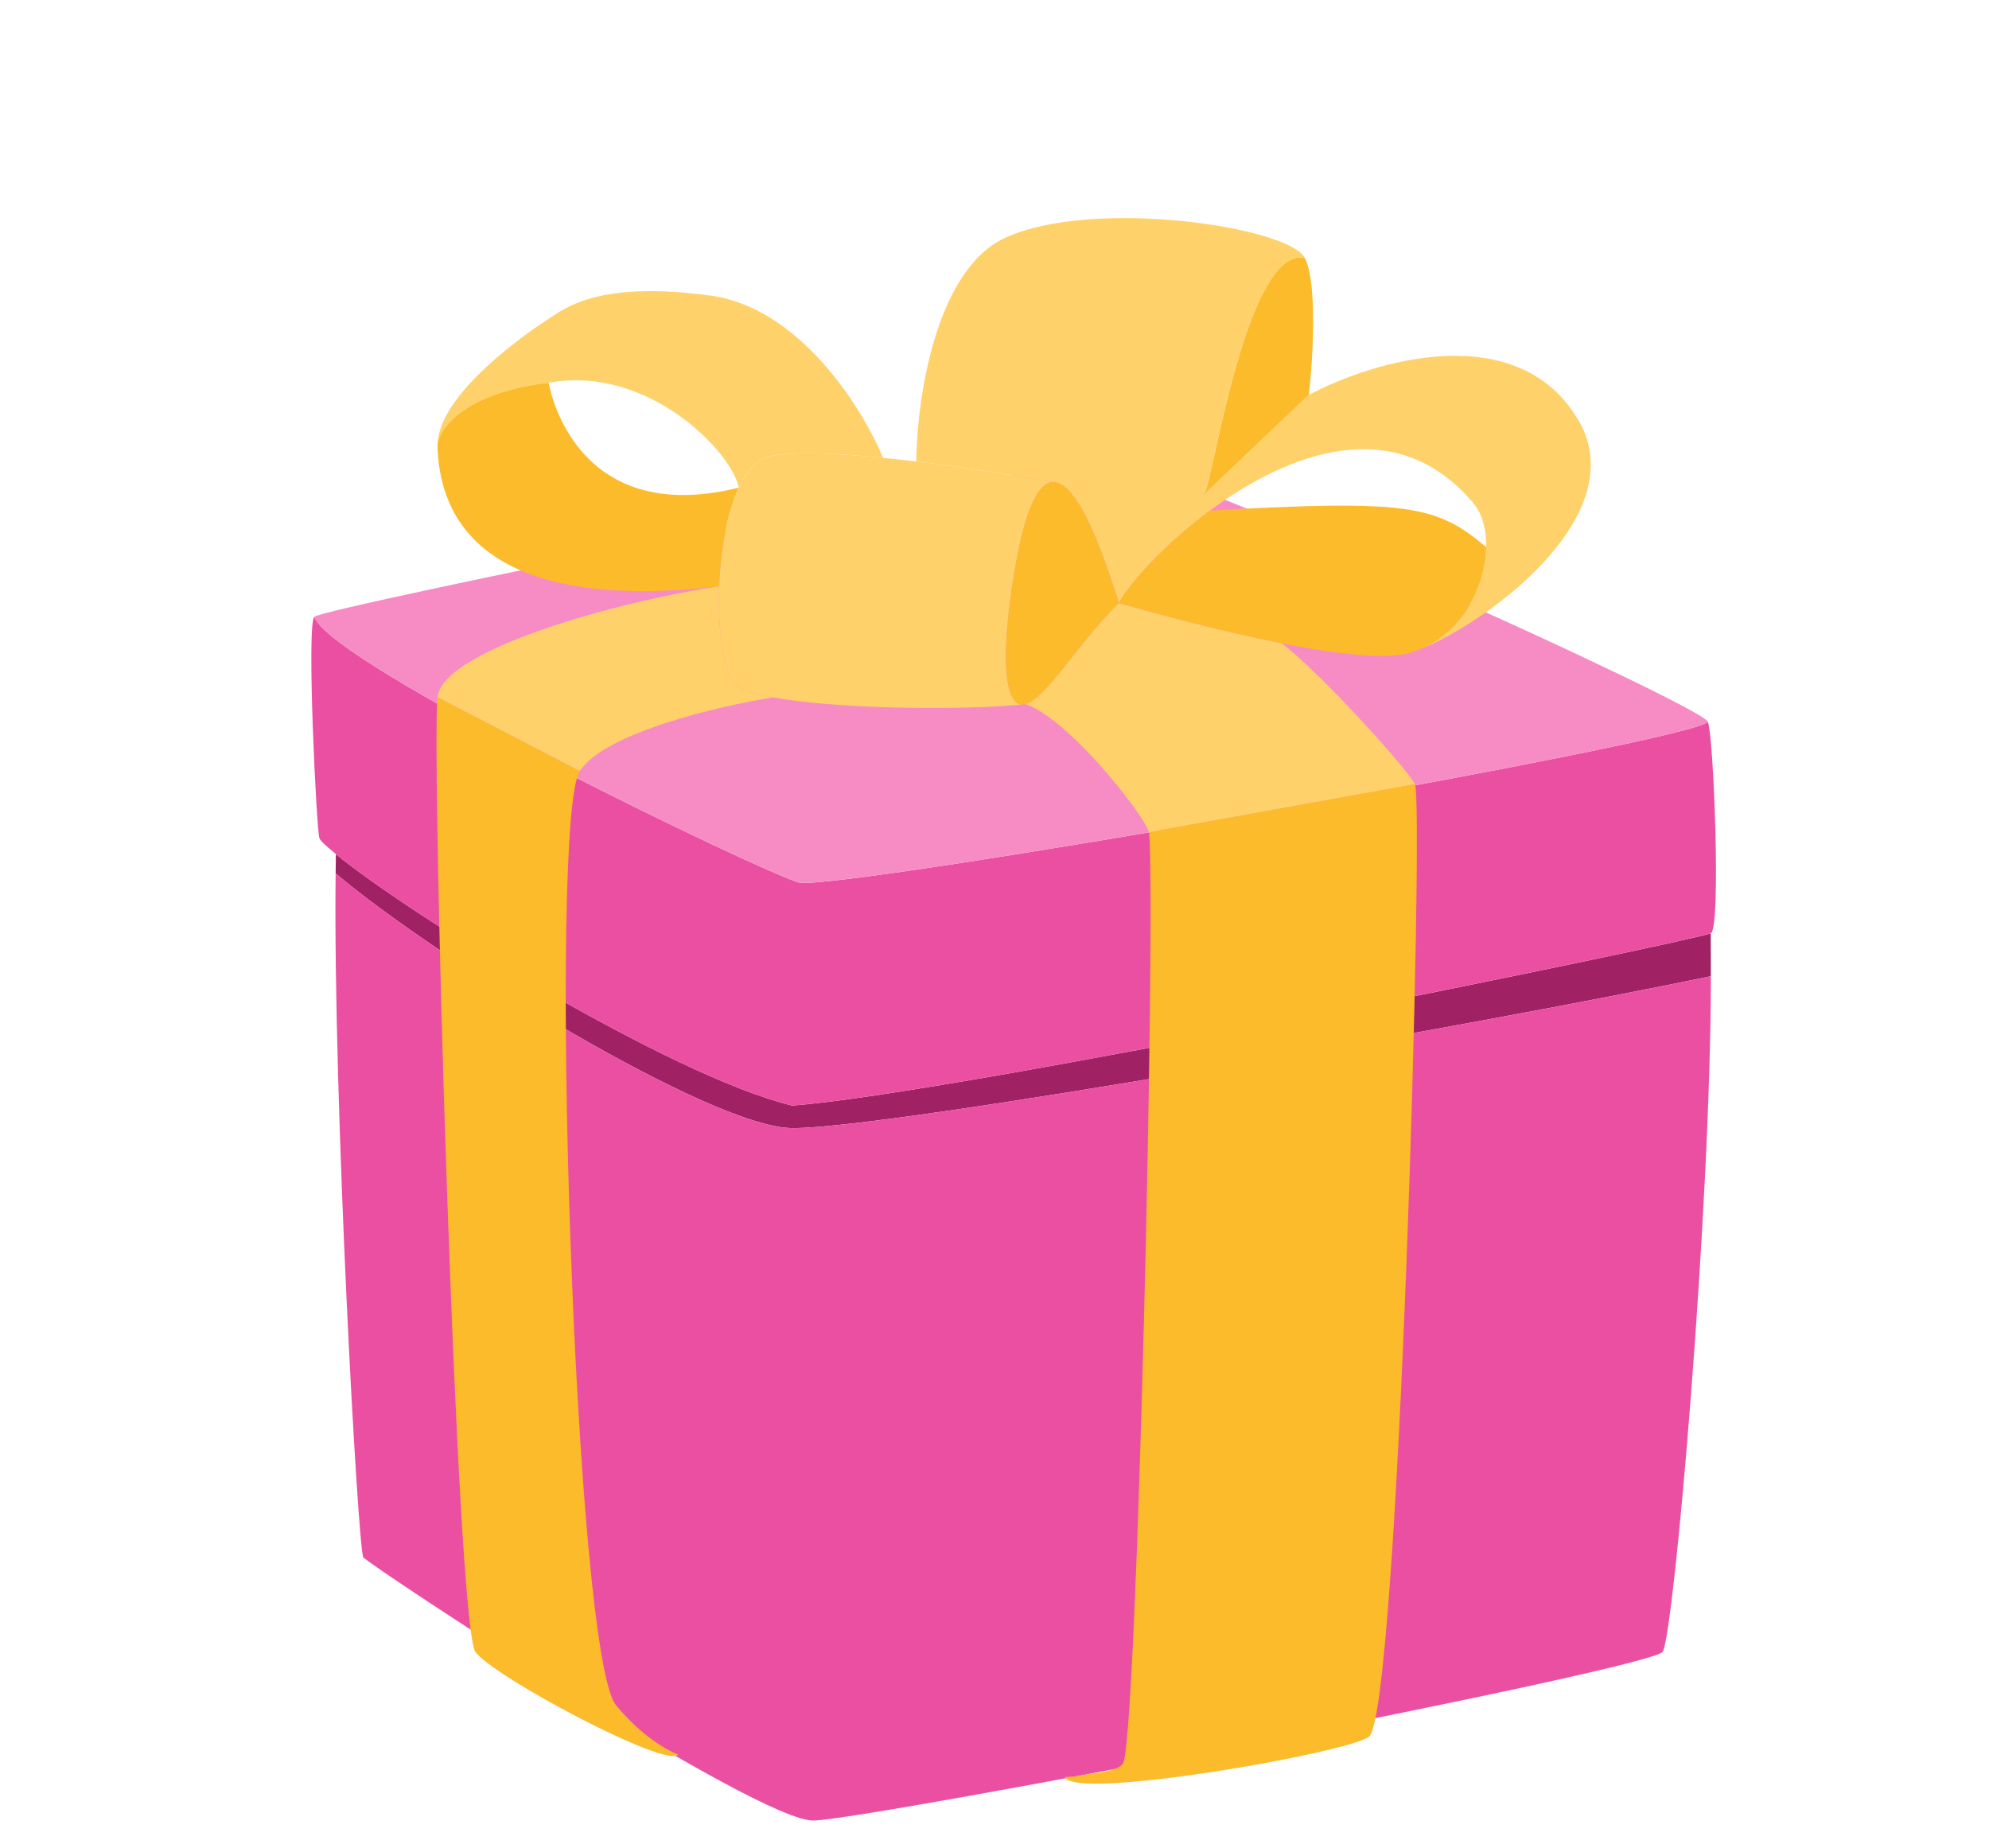
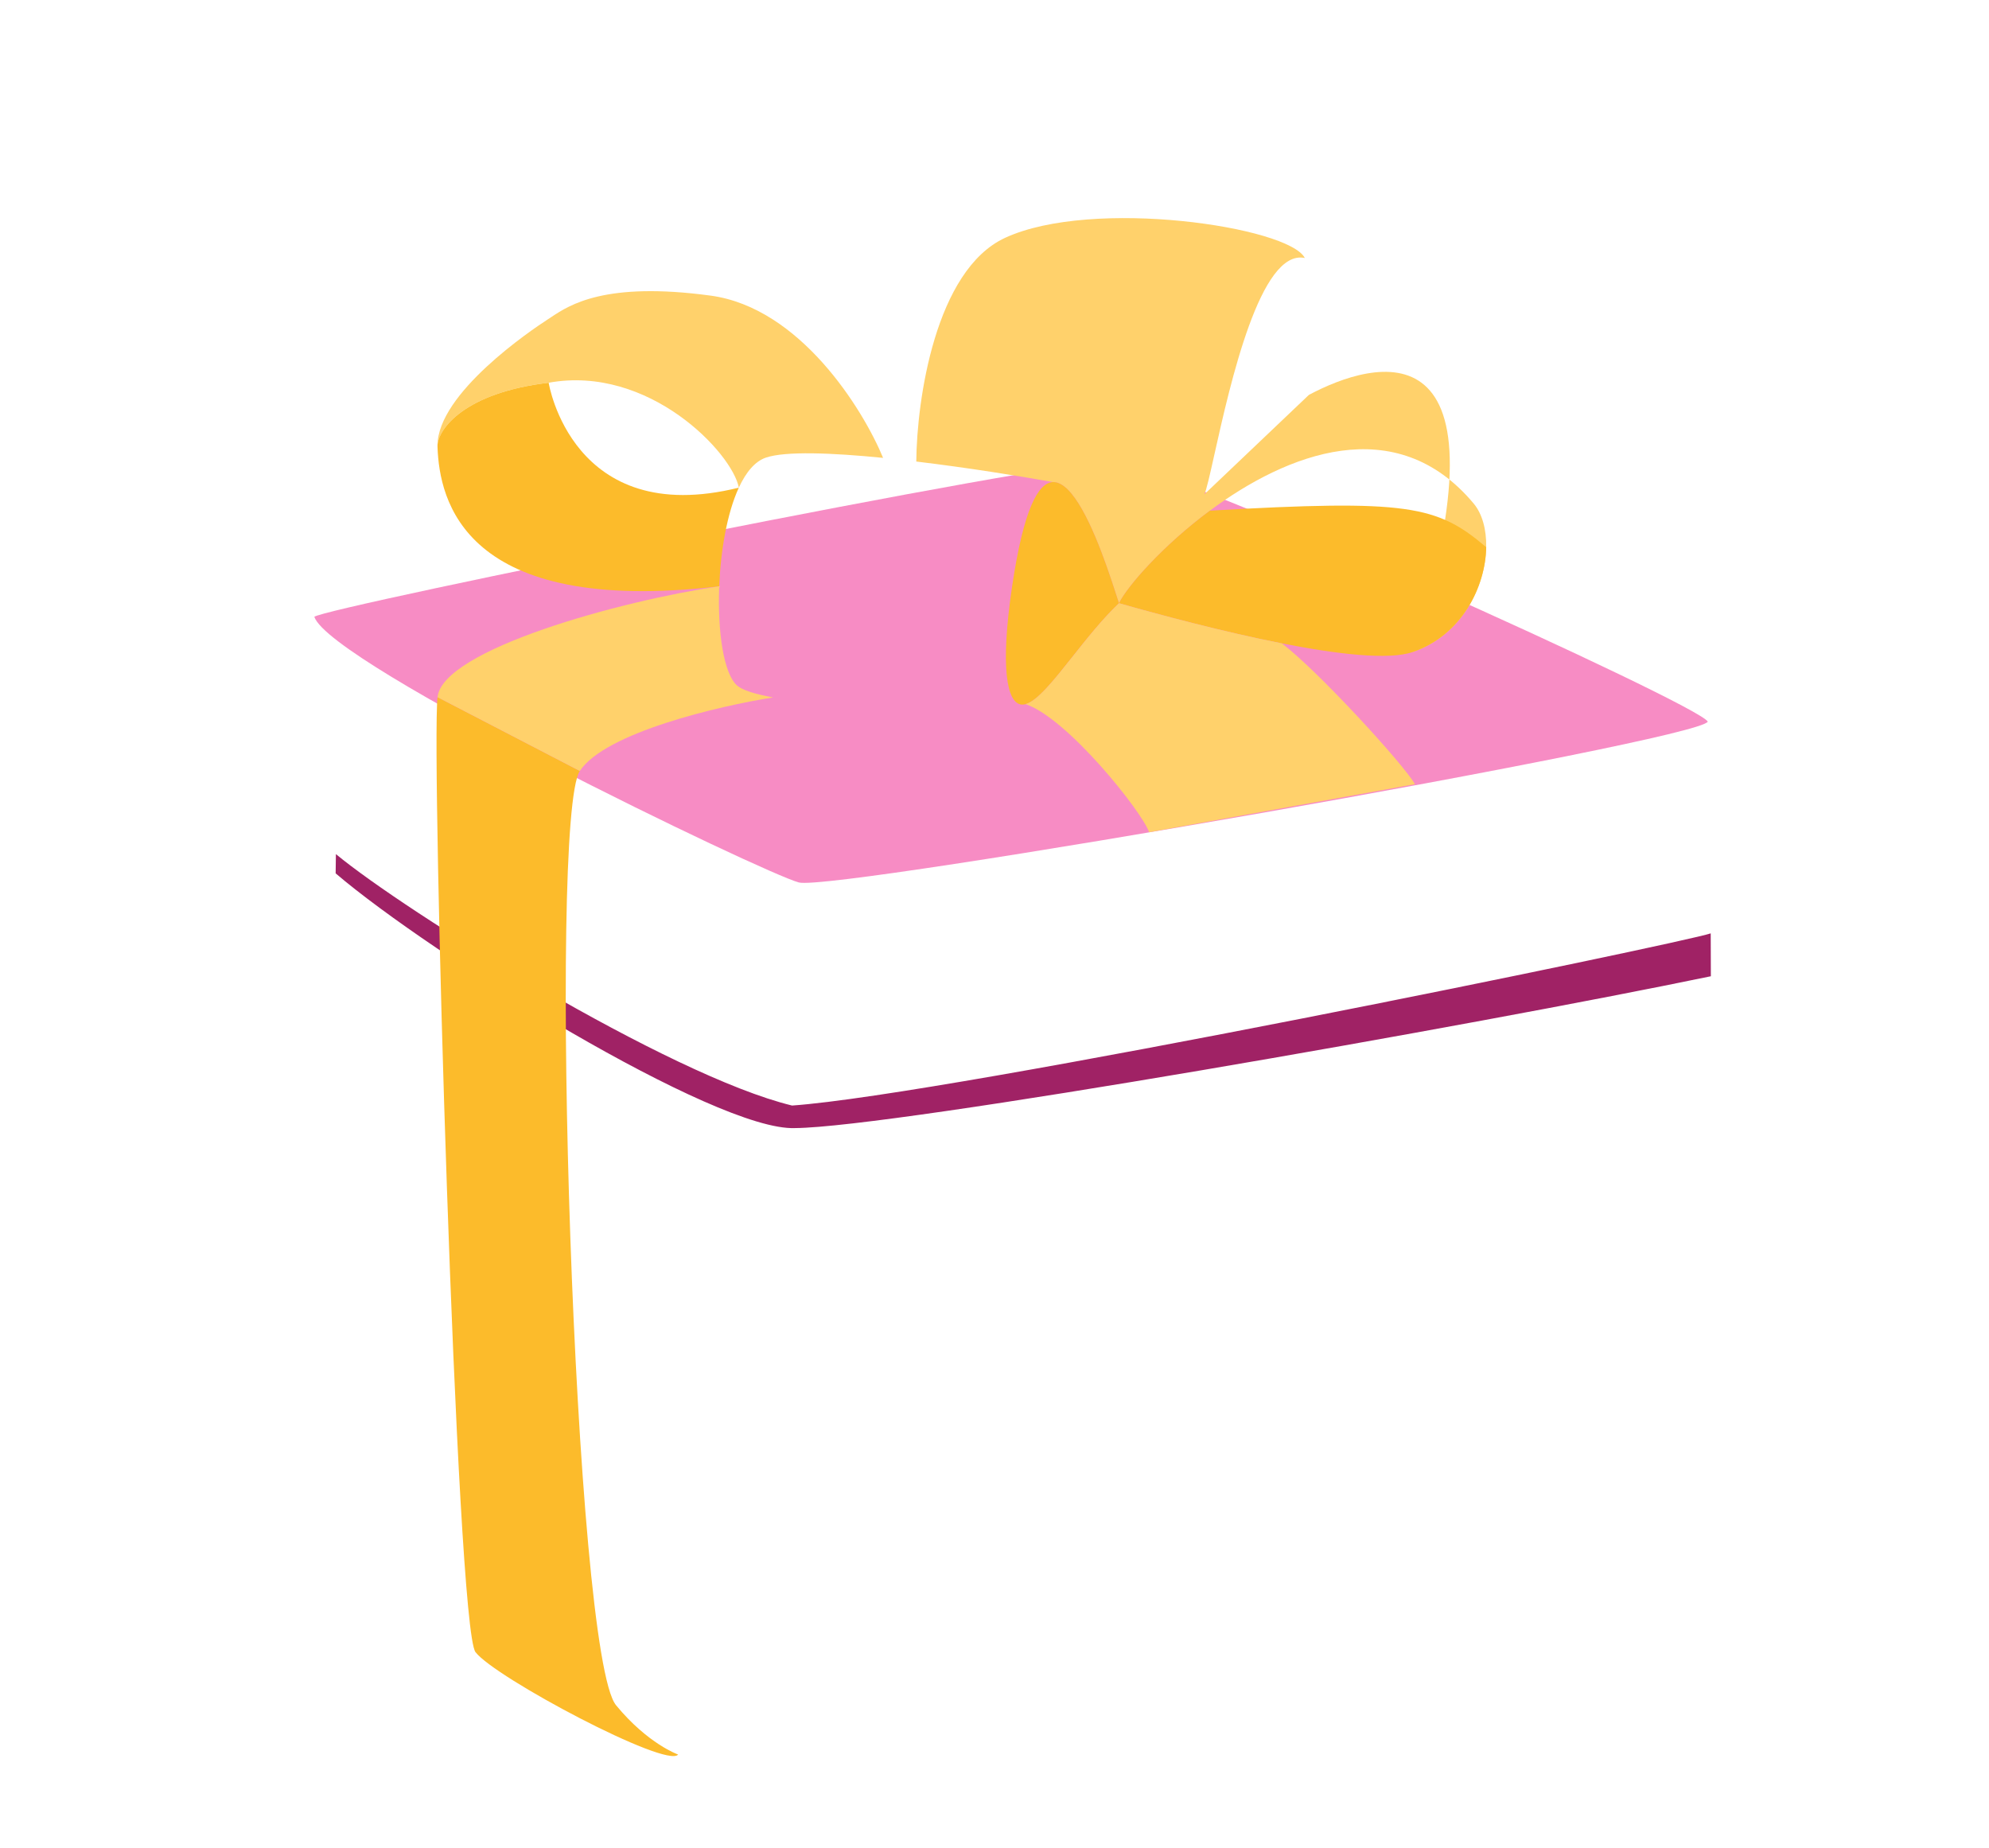
<svg xmlns="http://www.w3.org/2000/svg" width="609" height="566" viewBox="0 0 609 566" fill="none">
  <path d="M523.795 285.811C514.91 288.839 290.41 335.19 242.516 338.533C204.789 329.389 123.799 278.93 102.849 261.536C102.821 263.447 102.795 265.415 102.77 267.437C132.175 292.53 219.259 346.459 243.426 345.433C273.642 345.231 451.579 313.939 523.837 298.942C523.836 294.348 523.821 289.957 523.795 285.811Z" fill="#A02265" />
-   <path fill-rule="evenodd" clip-rule="evenodd" d="M97.786 256.621C96.906 254.037 93.817 191.328 96.236 188.879C101.208 203.469 233.846 267.375 244.598 270.224C255.351 273.074 520.003 226.849 522.893 220.978C524.686 224.662 527.026 284.709 523.795 285.811C514.91 288.839 290.41 335.19 242.516 338.533C204.789 329.389 123.799 278.93 102.849 261.536C100.101 259.254 98.105 257.557 97.786 256.621ZM243.426 345.433C273.642 345.231 451.579 313.939 523.837 298.942C523.86 369.966 512.538 500.328 509.097 505.781C505.818 510.976 268.02 556.765 249.21 557.474C232.267 558.113 113.094 479.265 111.248 476.891C109.63 474.81 101.925 336.401 102.77 267.437C132.175 292.53 219.259 346.459 243.426 345.433Z" fill="#EB4FA1" />
  <path d="M340.874 141.332C324.279 140.474 99.036 186.044 96.236 188.879C101.208 203.469 233.846 267.375 244.598 270.224C255.351 273.074 520.003 226.849 522.893 220.978C520.348 215.749 357.469 142.19 340.874 141.332Z" fill="#F78CC4" />
  <path d="M234.497 140.131C240.439 138.106 254.557 138.63 270.389 140.207C264.184 125.191 244.938 94.231 217.59 90.524C185.299 86.146 174.415 93.362 168.803 97.083C168.474 97.301 168.163 97.507 167.867 97.698C162.578 101.112 133.985 120.439 133.954 136.427C134.146 131.379 142.254 120.224 167.992 117.198C198.696 111.619 224.241 138.74 226.218 149.325C228.38 144.644 231.132 141.278 234.497 140.131Z" fill="#FFD16B" />
  <path d="M133.962 136.938C134.553 153.021 141.816 188.685 220.213 179.539C220.646 168.607 222.612 157.136 226.218 149.325C175.109 161.999 167.992 117.198 167.992 117.198C142.254 120.224 134.146 131.379 133.954 136.427C133.953 136.597 133.956 136.768 133.962 136.938Z" fill="#FCBB2B" />
-   <path d="M400.759 120.923C401.977 110.148 403.434 86.678 399.516 79.006C385.909 76.085 376.673 117.471 371.85 139.084C370.438 145.412 369.404 150.045 368.75 151.374L400.759 120.923Z" fill="#FCBB2B" />
-   <path d="M280.552 141.329C296.049 143.19 311.866 145.72 322.414 147.624C328.526 147.438 334.726 161.882 338.702 173.014C340.021 176.706 341.095 180.034 341.84 182.343C342.162 183.338 342.422 184.144 342.614 184.709C345.183 179.491 355.961 167.128 370.452 156.37C394.004 138.886 427.364 125.642 451.228 154.207C453.846 157.34 455.149 162.166 455.053 167.56C454.838 179.62 447.628 194.517 432.489 199.677C452.938 192.708 500.856 158.464 483.268 128.631C464.721 97.171 420.534 110.384 400.759 120.923L368.75 151.374C369.404 150.045 370.438 145.412 371.85 139.084C376.673 117.471 385.909 76.085 399.516 79.006C394.617 69.417 334.502 60.451 307.745 72.827C286.339 82.727 280.698 122.62 280.552 141.329Z" fill="#FFD16B" />
-   <path d="M309.89 179.576C313.386 155.965 317.876 147.762 322.414 147.624C311.866 145.72 296.049 143.19 280.552 141.329C277.129 140.918 273.721 140.539 270.389 140.207C254.557 138.63 240.439 138.106 234.497 140.131C231.132 141.278 228.38 144.644 226.218 149.325C222.612 157.136 220.646 168.607 220.213 179.539C219.665 193.34 221.558 206.28 225.671 209.907C227.312 211.354 231.261 212.57 236.697 213.558C255.578 216.992 292.399 217.68 312.755 215.749C308.28 215.291 306.2 204.497 309.89 179.576Z" fill="#FFD16B" />
+   <path d="M280.552 141.329C296.049 143.19 311.866 145.72 322.414 147.624C328.526 147.438 334.726 161.882 338.702 173.014C340.021 176.706 341.095 180.034 341.84 182.343C342.162 183.338 342.422 184.144 342.614 184.709C345.183 179.491 355.961 167.128 370.452 156.37C394.004 138.886 427.364 125.642 451.228 154.207C453.846 157.34 455.149 162.166 455.053 167.56C454.838 179.62 447.628 194.517 432.489 199.677C464.721 97.171 420.534 110.384 400.759 120.923L368.75 151.374C369.404 150.045 370.438 145.412 371.85 139.084C376.673 117.471 385.909 76.085 399.516 79.006C394.617 69.417 334.502 60.451 307.745 72.827C286.339 82.727 280.698 122.62 280.552 141.329Z" fill="#FFD16B" />
  <path d="M370.452 156.37C355.961 167.128 345.183 179.491 342.614 184.709C354.749 188.153 374.296 193.427 392.45 196.999C409.399 200.333 425.133 202.184 432.489 199.677C447.628 194.517 454.838 179.62 455.053 167.56C440.009 154.773 431.215 152.885 370.452 156.37Z" fill="#FCBB2B" />
  <path fill-rule="evenodd" clip-rule="evenodd" d="M312.755 215.749C313.159 215.79 313.583 215.747 314.023 215.623C317.683 214.59 322.651 208.325 328.404 201.069C332.765 195.569 337.578 189.5 342.614 184.709C342.422 184.144 342.162 183.338 341.84 182.343C341.095 180.034 340.021 176.706 338.702 173.014C334.726 161.882 328.526 147.438 322.414 147.624C317.876 147.762 313.386 155.965 309.89 179.576C306.2 204.497 308.28 215.291 312.755 215.749ZM188.63 522.174C175.736 506.524 167.868 250.777 177.533 236.083L133.963 213.477C132.025 231.709 139.683 498.142 145.588 505.901C151.492 513.66 204.24 541.674 207.628 537.263C207.628 537.263 198.403 534.036 188.63 522.174ZM133.962 136.938C133.95 136.775 133.947 136.605 133.954 136.427C133.953 136.597 133.956 136.768 133.962 136.938Z" fill="#FCBB2B" />
  <path d="M225.671 209.907C221.558 206.28 219.665 193.34 220.213 179.539C190.186 183.915 135.513 198.891 133.963 213.477L177.533 236.083C185.265 224.329 220.198 216.169 236.697 213.558C231.261 212.57 227.312 211.354 225.671 209.907Z" fill="#FFD16B" />
  <path d="M314.023 215.623C326.9 219.92 349.728 248.635 351.845 254.845L433.235 240.135C429.966 234.269 403.404 205.221 392.45 196.999C374.296 193.427 354.749 188.153 342.614 184.709C337.578 189.5 332.765 195.569 328.404 201.069C322.651 208.325 317.683 214.59 314.023 215.623Z" fill="#FFD16B" />
-   <path d="M351.845 254.845C353.958 280.181 348.171 533.677 343.821 540.045C342.066 542.613 334.787 542.82 331.466 543.573C329.44 544.033 327.922 544.001 326.1 544.154C328.586 551.449 411.728 536.969 419.112 531.847C428.341 525.444 436.045 245.177 433.235 240.135L351.845 254.845Z" fill="#FCBB2B" />
</svg>